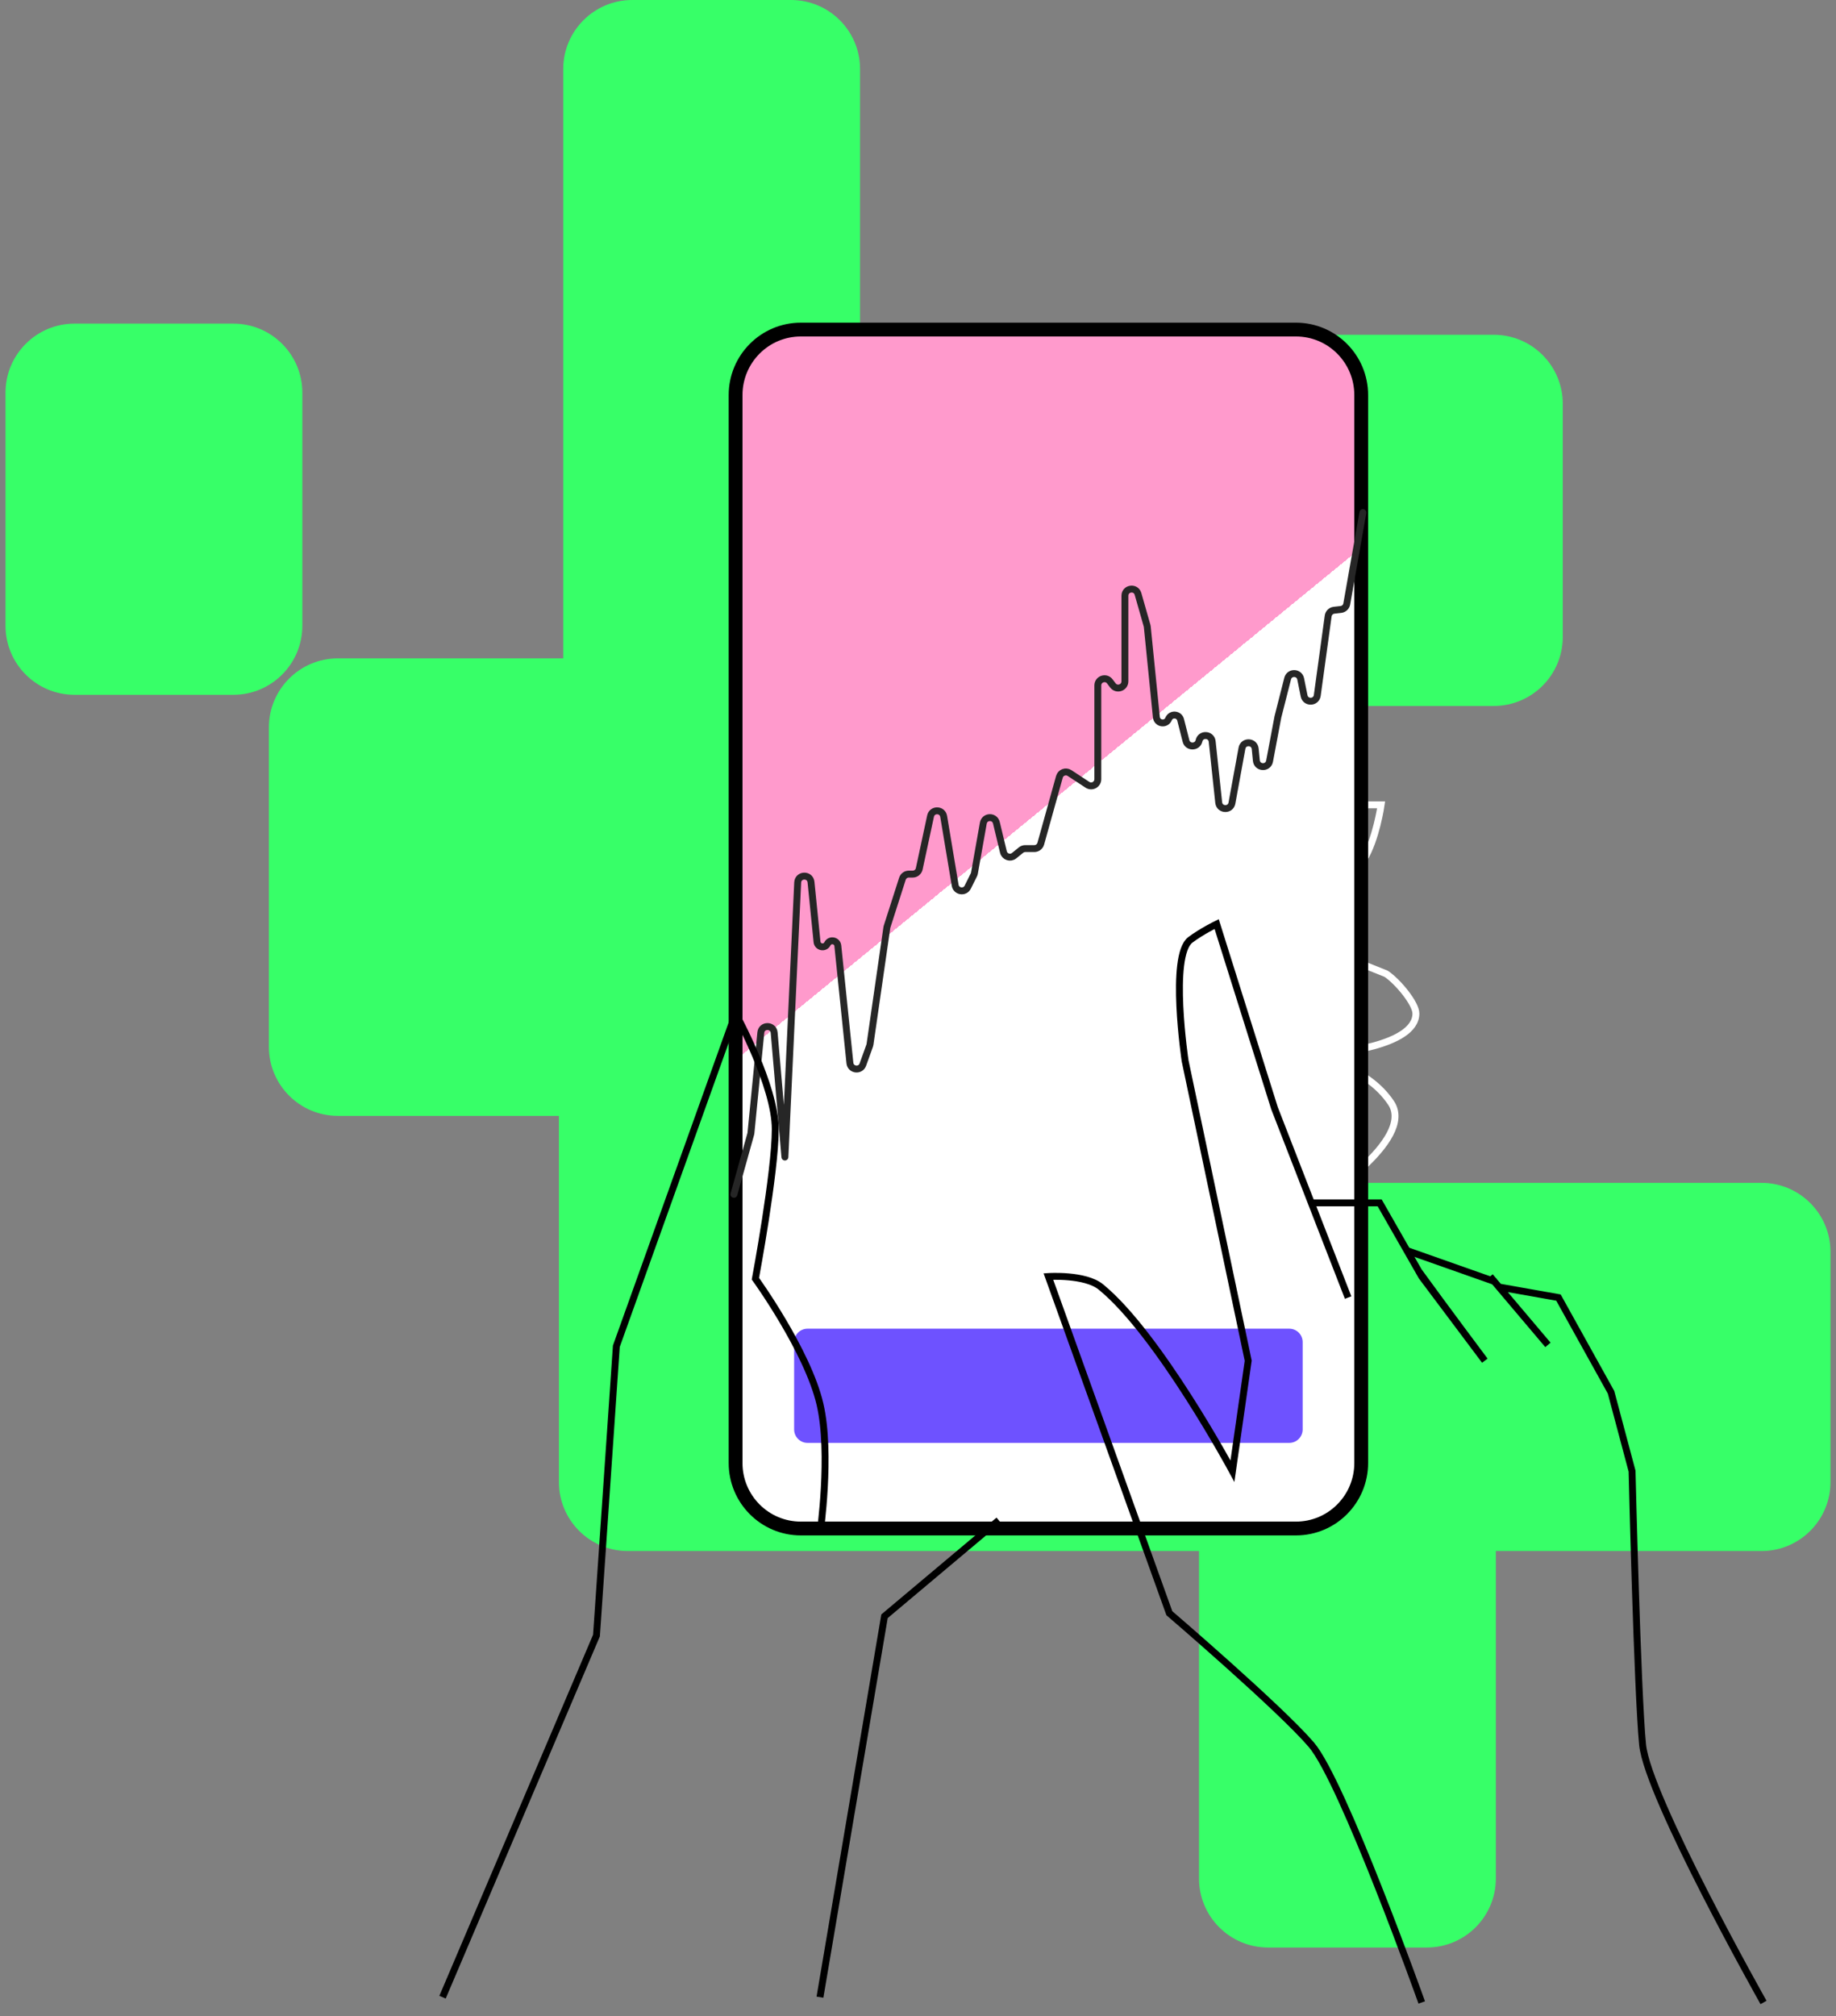
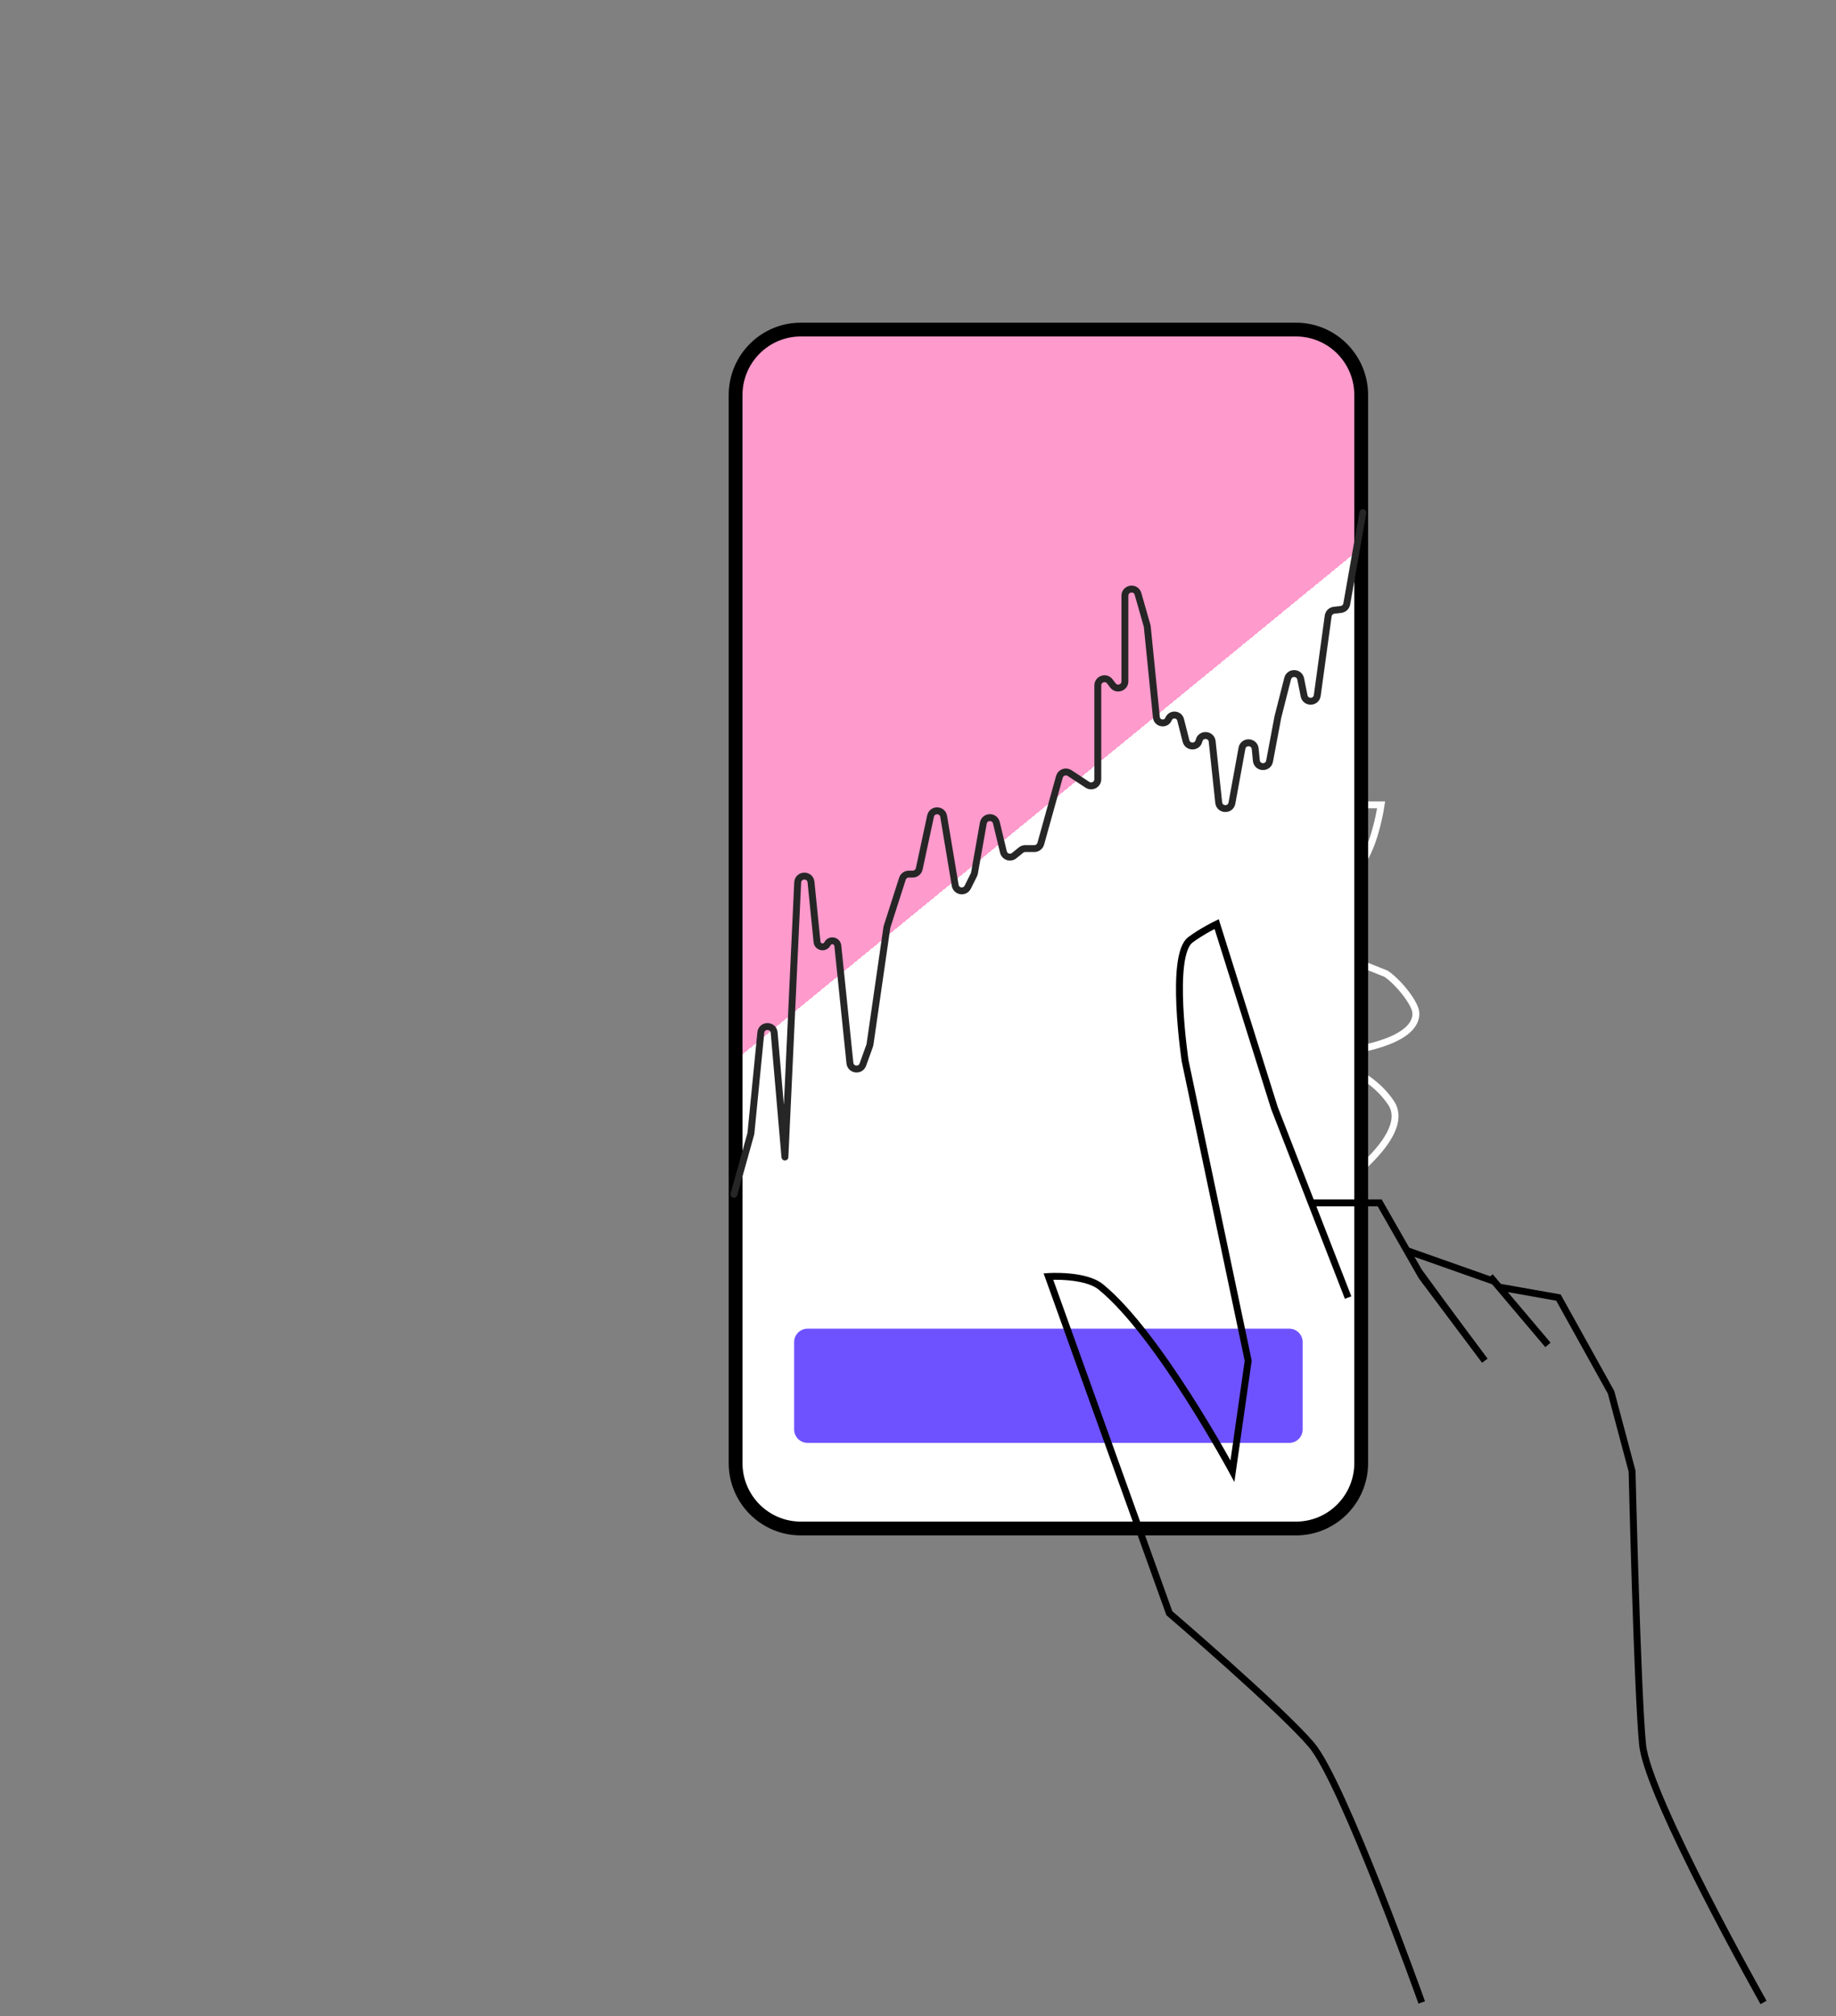
<svg xmlns="http://www.w3.org/2000/svg" width="133" height="146" viewBox="0 0 133 146" fill="none">
  <rect x="0" y="0" width="133" height="146" fill="#808080" stroke="none" />
-   <path fill-rule="evenodd" clip-rule="evenodd" d="M62.303 5C62.303 2.239 60.065 0 57.303 0H45.8C43.038 0 40.8 2.239 40.8 5V47.673H24.478C21.717 47.673 19.478 49.911 19.478 52.673V75.802C19.478 78.563 21.717 80.802 24.478 80.802H40.487V107.314C40.487 110.076 42.725 112.314 45.487 112.314H86.856V136.022C86.856 138.783 89.095 141.022 91.856 141.022H103.36C106.122 141.022 108.36 138.783 108.36 136.022V112.314H127.601C130.362 112.314 132.601 110.076 132.601 107.314V90.65C132.601 87.888 130.362 85.65 127.601 85.65H103.36H93.816V52.673C93.816 49.911 91.577 47.673 88.816 47.673H62.303V5ZM16.902 23.433C19.664 23.433 21.902 25.671 21.902 28.433V45.312C21.902 48.074 19.664 50.312 16.902 50.312H5.399C2.637 50.312 0.399 48.074 0.399 45.312V28.433C0.399 25.671 2.637 23.433 5.399 23.433H16.902ZM113.208 29.241C113.208 26.479 110.97 24.241 108.208 24.241H96.705C93.943 24.241 91.704 26.479 91.704 29.241V46.12C91.704 48.882 93.943 51.12 96.704 51.12H108.208C110.97 51.12 113.208 48.882 113.208 46.12V29.241Z" fill="#37FF68" />
  <path d="M97.531 58.279H100.049C100.049 58.279 99.689 60.797 98.79 62.236C97.891 63.675 96.092 65.474 96.092 65.474M96.812 69.072L100.409 70.511C101.272 71.086 102.568 72.669 102.568 73.389C102.568 75.806 96.452 76.267 96.452 76.267M95.373 76.626C95.373 76.626 98.97 77.166 100.769 79.864C102.568 82.562 95.373 87.059 95.373 87.059L96.092 86.34L95.373 76.626Z" stroke="white" stroke-width="0.5" />
-   <path d="M52.922 73.749L51.843 78.425L48.605 110.083L54.721 111.882L59.398 111.162L59.758 105.047L59.038 100.01L57.239 96.413L54.721 92.815L56.16 81.303L55.081 77.706L52.922 73.749Z" fill="#37FF68" />
-   <path d="M98.97 87.419H95.013L89.829 73.504L88.178 66.913L86.379 67.993L85.659 69.072V75.188L87.458 84.901L90.336 98.212L89.257 106.845L82.781 96.053L79.184 92.815L75.946 92.096L82.781 111.162L99.69 115.839L101.129 98.931L98.97 87.419Z" fill="#37FF68" />
  <g clip-path="url(#clip0_622_12120)">
    <path d="M93.88 23.865H58.012C55.401 23.865 53.286 25.988 53.286 28.607V105.939C53.286 108.558 55.401 110.681 58.012 110.681H93.88C96.491 110.681 98.606 108.558 98.606 105.939V28.607C98.606 25.988 96.491 23.865 93.88 23.865Z" fill="url(#paint0_linear_622_12120)" stroke="black" />
    <path d="M53.165 86.484L54.385 82.115C54.392 82.088 54.397 82.06 54.4 82.032L55.114 74.772C55.172 74.184 56.029 74.189 56.08 74.778L56.859 83.781L57.784 63.904C57.812 63.302 58.69 63.279 58.75 63.878L59.185 68.201C59.225 68.599 59.758 68.699 59.939 68.343C60.12 67.987 60.651 68.087 60.692 68.484L61.567 76.974C61.62 77.488 62.33 77.575 62.505 77.09L62.999 75.719C63.01 75.688 63.018 75.656 63.023 75.623L64.242 67.177C64.246 67.15 64.252 67.124 64.26 67.097L65.371 63.633C65.435 63.431 65.622 63.295 65.832 63.295H66.117C66.345 63.295 66.542 63.135 66.59 62.911L67.409 59.096C67.521 58.572 68.272 58.589 68.36 59.118L69.192 64.102C69.269 64.566 69.893 64.661 70.103 64.24L70.544 63.358C70.566 63.316 70.58 63.272 70.589 63.225L71.231 59.606C71.323 59.088 72.056 59.066 72.179 59.578L72.688 61.695C72.772 62.042 73.186 62.184 73.463 61.96L73.966 61.553C74.052 61.484 74.159 61.446 74.27 61.446H74.928C75.145 61.446 75.336 61.3 75.394 61.091L76.744 56.252C76.832 55.935 77.202 55.796 77.476 55.976L78.776 56.828C79.099 57.04 79.526 56.808 79.526 56.421V49.634C79.526 49.169 80.115 48.969 80.396 49.34L80.617 49.631C80.899 50.001 81.488 49.801 81.488 49.336V43.142C81.488 42.578 82.284 42.466 82.438 43.008L83.094 45.304C83.102 45.332 83.108 45.361 83.11 45.389L83.767 51.931C83.815 52.41 84.469 52.507 84.652 52.062C84.822 51.65 85.415 51.693 85.525 52.124L85.914 53.653C86.04 54.148 86.745 54.138 86.857 53.639C86.977 53.103 87.753 53.148 87.811 53.694L88.283 58.114C88.343 58.672 89.141 58.703 89.242 58.151L89.968 54.183C90.069 53.629 90.872 53.663 90.927 54.224L91.01 55.072C91.064 55.631 91.864 55.667 91.968 55.115L92.571 51.914L93.277 49.139C93.405 48.638 94.12 48.656 94.222 49.163L94.468 50.386C94.576 50.923 95.349 50.899 95.423 50.356L96.213 44.605C96.244 44.385 96.418 44.214 96.638 44.188L97.137 44.131C97.35 44.106 97.522 43.944 97.559 43.733L98.728 37.118" stroke="#262626" stroke-width="0.5" stroke-linecap="round" stroke-linejoin="round" />
    <path d="M93.396 96.212H58.496C57.961 96.212 57.527 96.647 57.527 97.184V103.507C57.527 104.044 57.961 104.48 58.496 104.48H93.396C93.931 104.48 94.365 104.044 94.365 103.507V97.184C94.365 96.647 93.931 96.212 93.396 96.212Z" fill="#6E52FF" />
  </g>
-   <path d="M32.057 144.619L43.209 118.431L44.648 97.481L53.282 73.389C53.282 73.389 56.16 78.626 56.16 81.769C56.16 84.911 54.721 92.593 54.721 92.593C54.721 92.593 58.494 97.806 59.398 101.671C60.237 105.262 59.398 111.099 59.398 111.099M59.398 144.619L64.074 117.035L72.349 110.083" stroke="black" stroke-width="0.5" />
  <path d="M102.99 145C102.99 145 97.277 129.002 94.991 126.335C92.706 123.669 84.707 116.813 84.707 116.813L75.946 92.434C75.946 92.434 78.604 92.254 79.755 93.196C83.945 96.624 89.278 106.528 89.278 106.528L90.42 98.529L85.85 76.817C85.85 76.817 84.707 69.199 86.23 68.056C87.063 67.431 88.135 66.913 88.135 66.913L92.325 80.245L94.991 87.102M97.658 93.958L94.991 87.102M94.991 87.102H99.943L102.773 92.053M102.773 92.053L102.99 92.434L107.561 98.529C107.561 98.529 104.705 94.72 102.773 92.053ZM107.942 92.434C108.194 92.732 108.587 93.196 108.587 93.196M112.132 97.386L108.587 93.196M108.587 93.196L112.894 93.958L116.703 100.815L118.227 106.528C118.227 106.528 118.61 122.545 118.989 126.335C119.37 130.144 127.75 145 127.75 145" stroke="black" stroke-width="0.5" />
  <path d="M108.323 92.815L101.848 90.53" stroke="black" stroke-width="0.5" />
  <defs>
    <linearGradient id="paint0_linear_622_12120" x1="126.114" y1="110.803" x2="55.057" y2="23.98" gradientUnits="userSpaceOnUse">
      <stop offset="0.505" stop-color="white" />
      <stop offset="0.646" stop-color="white" />
      <stop offset="0.646" stop-color="#FF9ACC" />
    </linearGradient>
    <clipPath id="clip0_622_12120">
      <rect width="47.487" height="89.218" fill="white" transform="translate(52.203 23.024)" />
    </clipPath>
  </defs>
</svg>